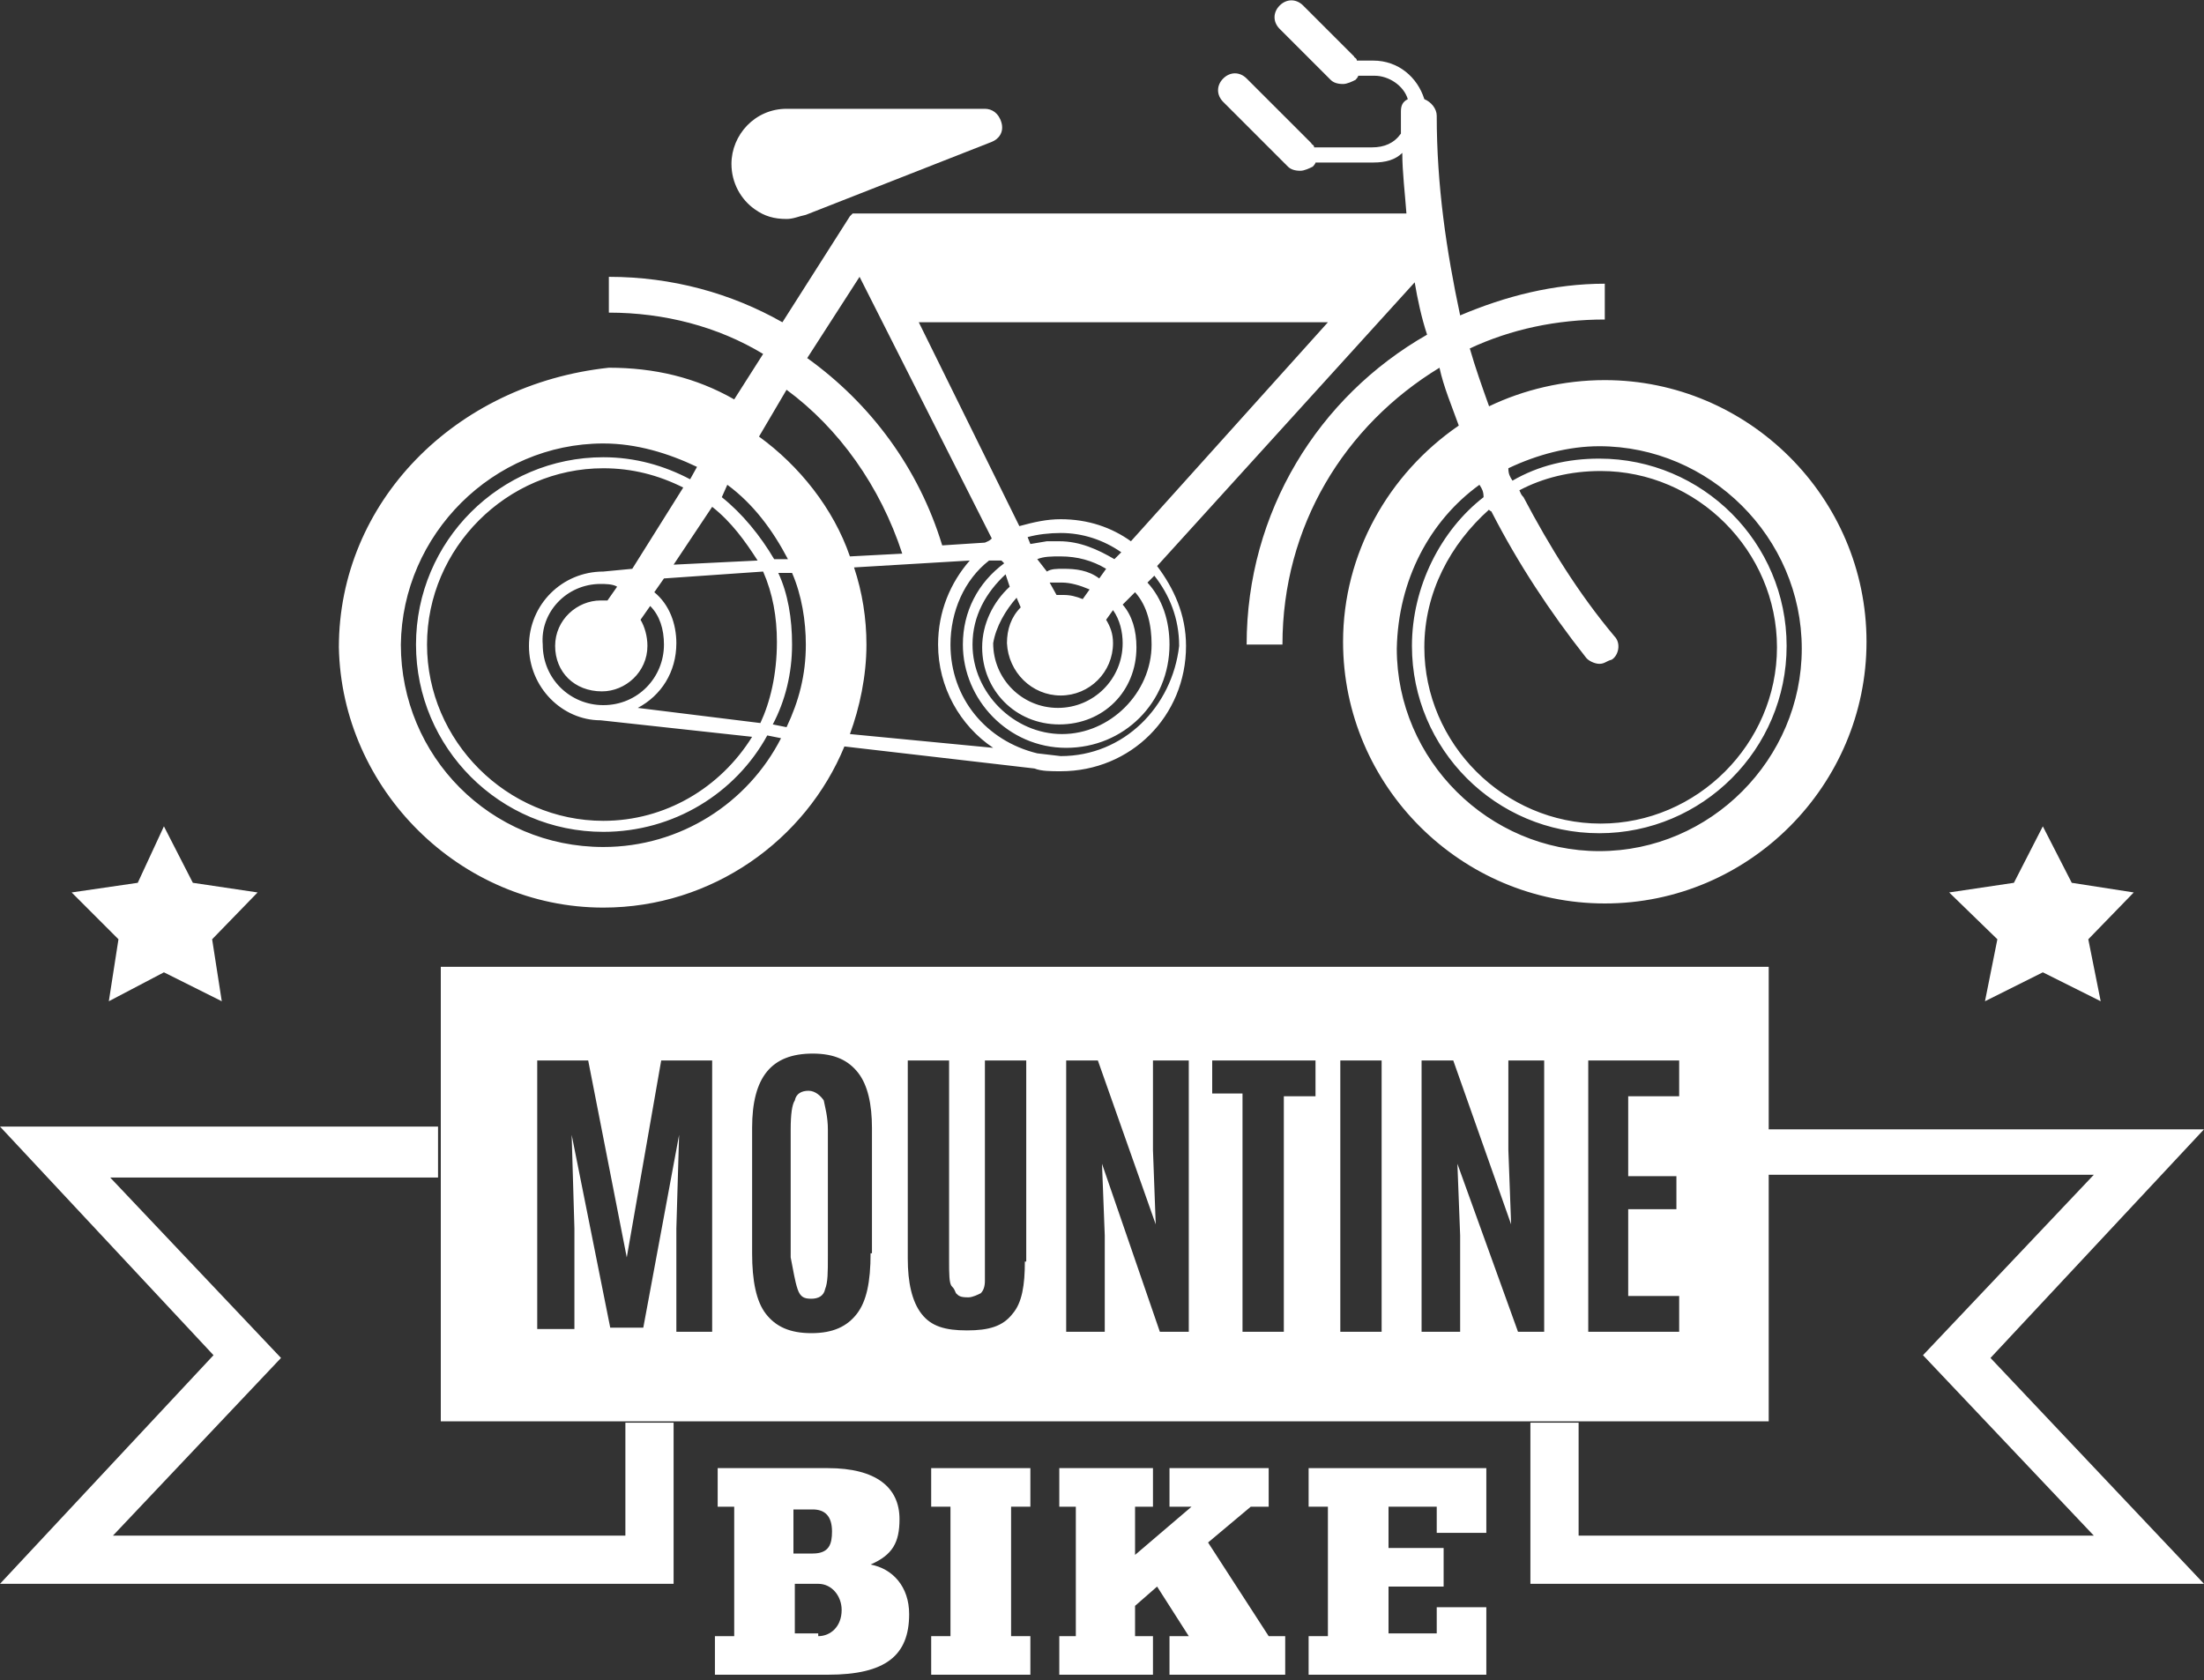
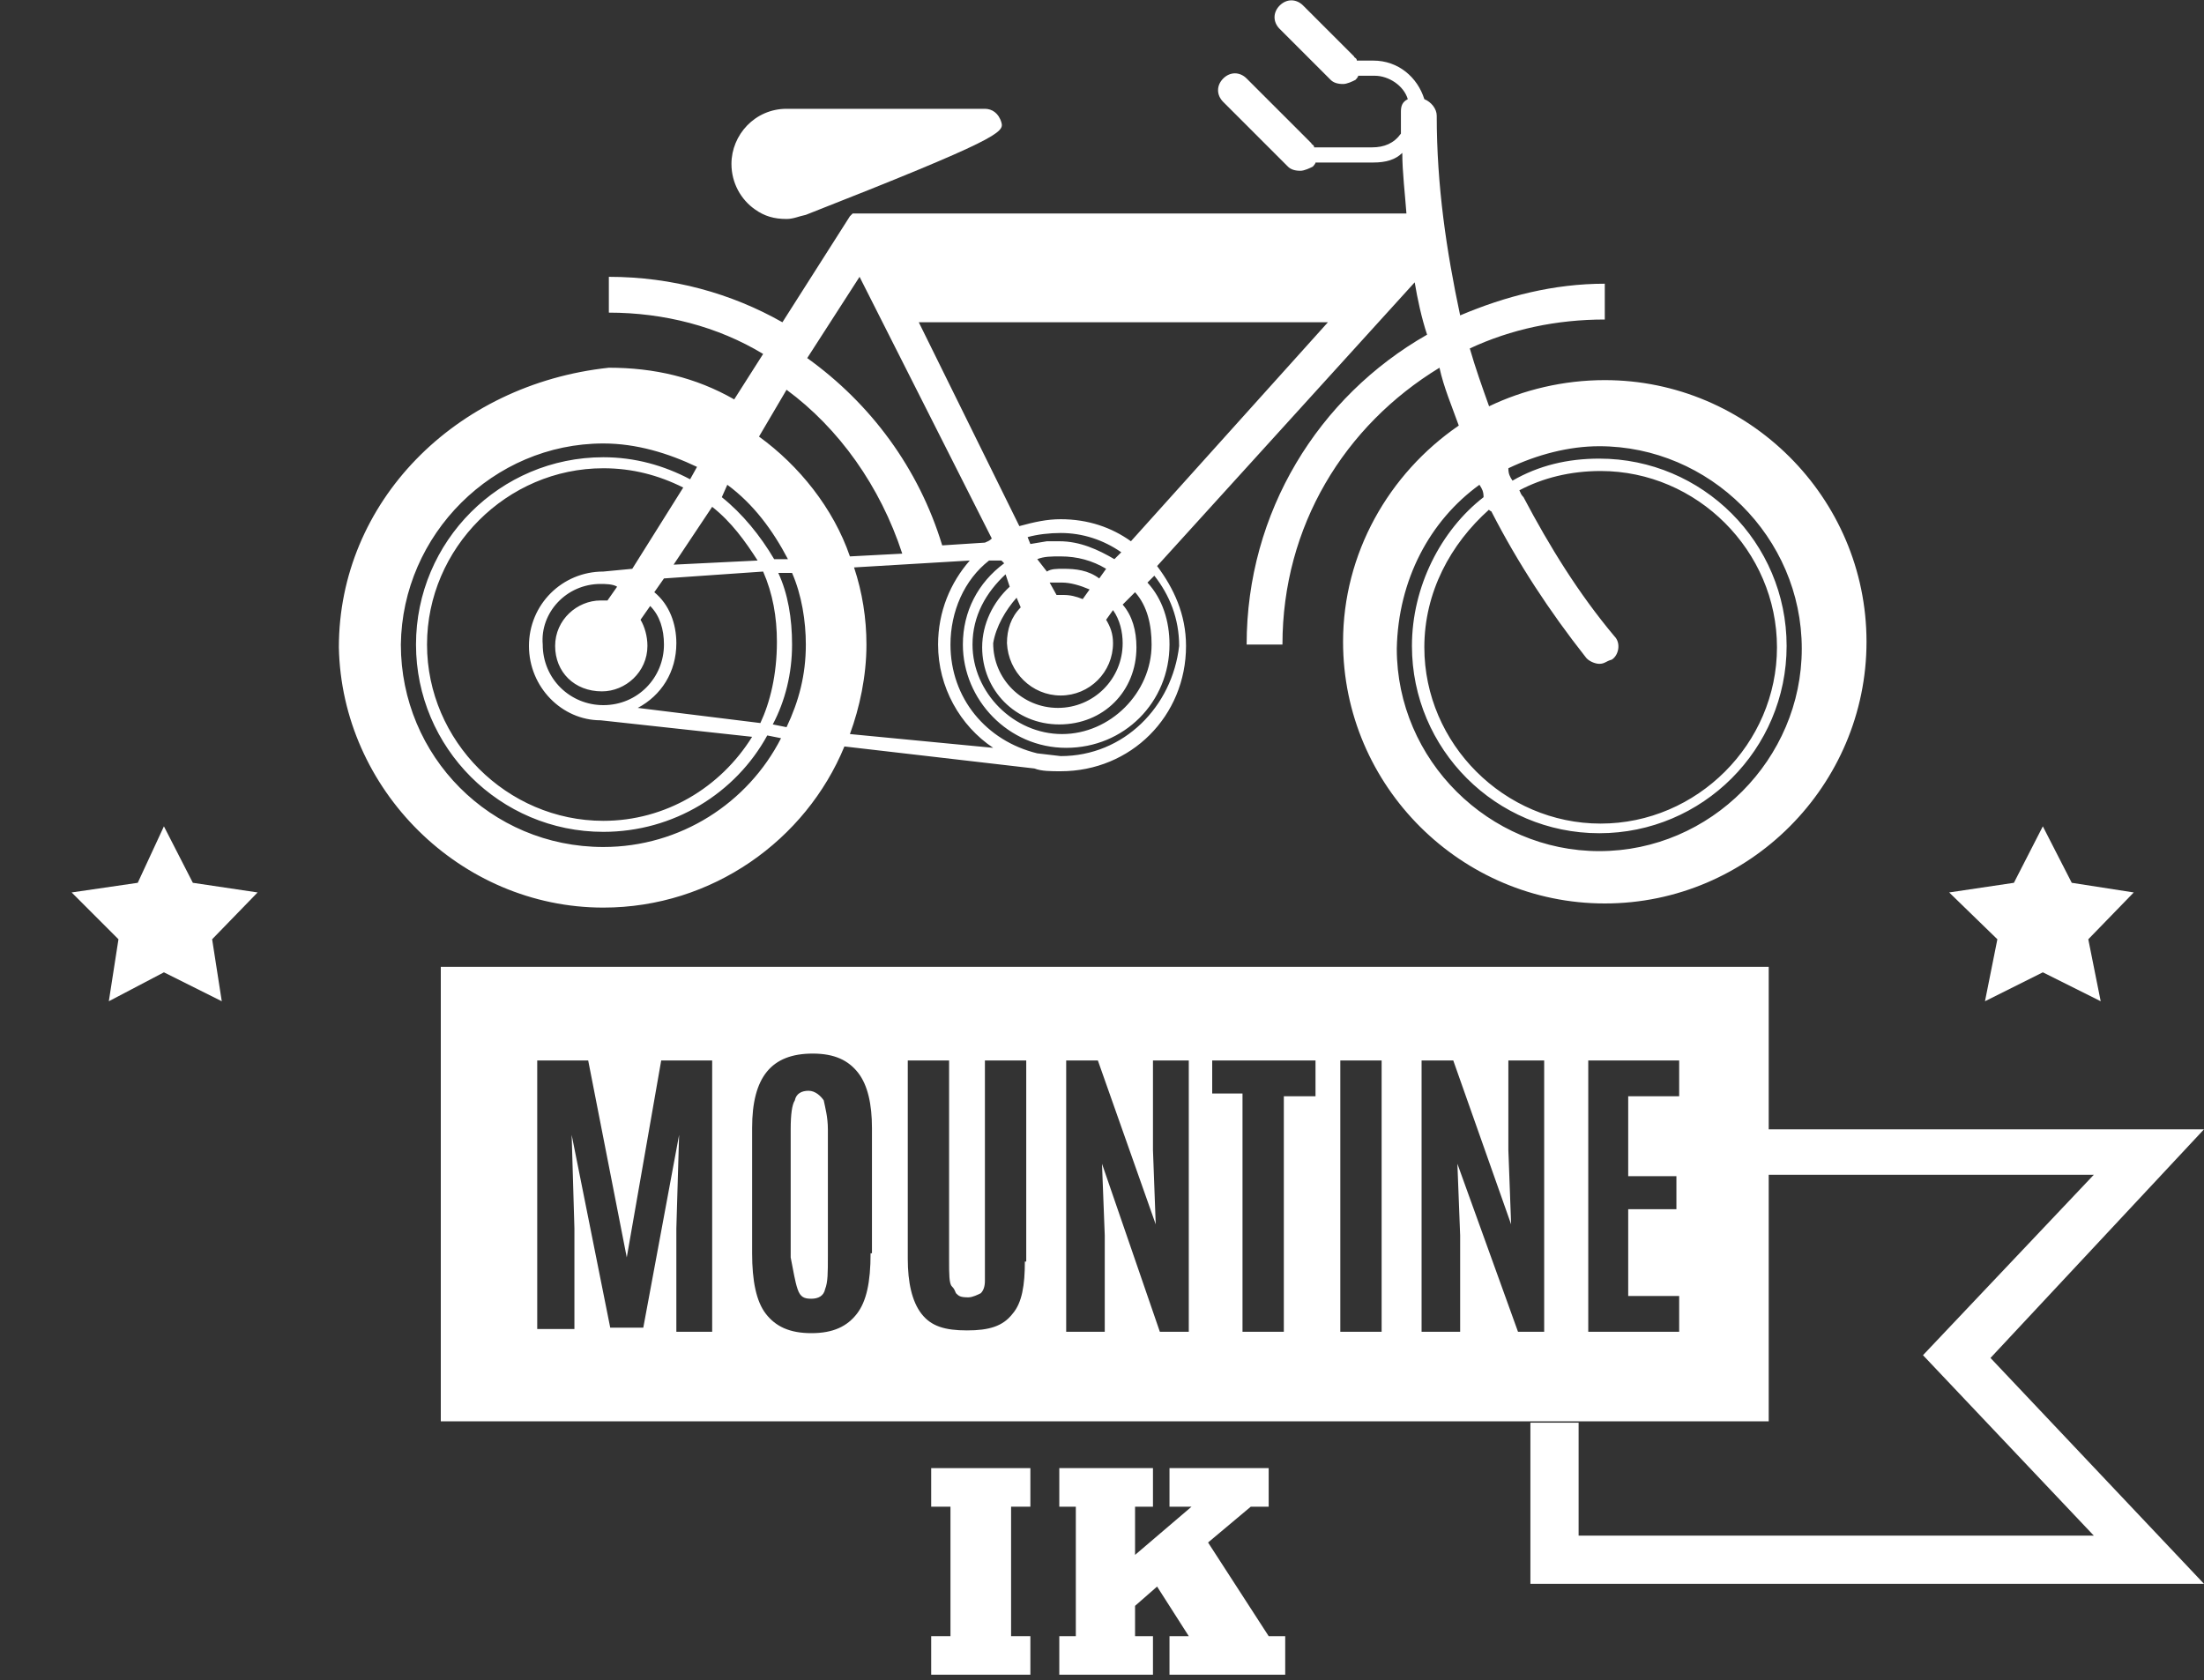
<svg xmlns="http://www.w3.org/2000/svg" width="160" height="122" viewBox="0 0 160 122" fill="none">
  <rect x="0" y="0" width="160" height="122" fill="#333333" stroke="none" />
  <path d="M58.7 79.2C58.2 79.2 57.8 79.4 57.7 79.9C57.5 80.2 57.4 80.9 57.4 82V91.3C57.6 92.3 57.7 93 57.9 93.6C58.1 94.2 58.4 94.3 58.9 94.3C59.4 94.3 59.8 94.1 59.9 93.6C60.1 93.1 60.1 92.4 60.1 91.2V82C60.1 81.1 59.9 80.4 59.8 79.9C59.6 79.6 59.2 79.2 58.7 79.2Z" fill="white" />
  <path d="M7.9 72.7L11.9 70.6L16.1 72.7L15.4 68.2L18.7 64.8L14 64.1L11.9 60L10 64.1L5.2 64.8L8.6 68.2L7.9 72.7Z" fill="white" />
  <path d="M144.1 72.7L148.3 70.6L152.5 72.7L151.6 68.2L154.9 64.8L150.4 64.1L148.3 60L146.2 64.1L141.5 64.8L145 68.2L144.1 72.7Z" fill="white" />
-   <path d="M54.8 15.2C55.5 15.7 56.2 15.9 57.1 15.9C57.6 15.9 58 15.7 58.5 15.6L72 10.3C72.5 10.1 72.9 9.6 72.7 8.9C72.5 8.2 72 7.9 71.5 7.9H57.1C54.8 7.9 53.1 9.8 53.1 11.9C53.1 13.3 53.8 14.5 54.8 15.2Z" fill="white" />
+   <path d="M54.8 15.2C55.5 15.7 56.2 15.9 57.1 15.9C57.6 15.9 58 15.7 58.5 15.6C72.5 10.1 72.9 9.6 72.7 8.9C72.5 8.2 72 7.9 71.5 7.9H57.1C54.8 7.9 53.1 9.8 53.1 11.9C53.1 13.3 53.8 14.5 54.8 15.2Z" fill="white" />
  <path d="M43.8 65.9C51.7 65.9 58.5 61 61.3 54.2L75.1 55.8C75.6 56 76.3 56 77 56C82.1 56 86.1 52 86.1 46.9C86.1 44.6 85.2 42.7 84 41.1L102.7 20.5C102.9 21.7 103.2 23.1 103.6 24.3C95.7 28.8 90.5 37.2 90.5 46.8H93.1C93.1 38.2 97.6 30.9 104.5 26.7C104.8 28.1 105.4 29.5 105.9 30.9C100.8 34.4 97.5 40.2 97.5 46.6C97.5 57.1 106.1 65.6 116.5 65.6C127 65.6 135.5 57 135.5 46.6C135.5 36.1 126.9 27.6 116.5 27.6C113.5 27.6 110.6 28.3 108.1 29.5C107.6 28.1 107.1 26.7 106.7 25.3C109.7 23.9 113 23.2 116.5 23.2V20.6C112.8 20.6 109.3 21.5 106 22.9C105 18.2 104.3 13.5 104.3 8.4C104.3 7.9 103.9 7.4 103.4 7.2C102.9 5.6 101.5 4.4 99.7 4.4H98.5C98.5 4.2 98.3 4.2 98.3 4.1L94.6 0.4C94.1 -0.1 93.4 -0.1 92.9 0.4C92.4 0.9 92.4 1.6 92.9 2.1L96.6 5.8C96.8 6 97.1 6.1 97.5 6.1C97.8 6.1 98.2 5.9 98.4 5.8C98.4 5.8 98.6 5.6 98.6 5.5H99.8C100.8 5.5 101.9 6.2 102.2 7.2C101.8 7.4 101.7 7.7 101.7 8.1C101.7 8.6 101.7 9.1 101.7 9.7C101.2 10.4 100.5 10.7 99.6 10.7H95.4C95.4 10.5 95.2 10.5 95.2 10.4L90.5 5.7C90 5.2 89.3 5.2 88.8 5.7C88.3 6.2 88.3 6.9 88.8 7.4L93.5 12.1C93.7 12.3 94 12.4 94.4 12.4C94.7 12.4 95.1 12.2 95.3 12.1C95.3 12.1 95.5 11.9 95.5 11.8H99.7C100.6 11.8 101.3 11.6 101.8 11.1C101.8 12.5 102 14.1 102.1 15.5H62.5C62.5 15.5 62.5 15.5 62.3 15.5H62.1C62.1 15.5 62.1 15.5 61.9 15.5L61.7 15.7L56.8 23.4C53.1 21.3 48.8 20.1 44.2 20.1V22.7C48.2 22.7 52.1 23.7 55.4 25.7L53.3 29C50.5 27.4 47.5 26.7 44.2 26.7C33 27.9 24.6 36.5 24.6 47C24.8 57.3 33.4 65.9 43.8 65.9ZM108.3 37.2C110.2 40.9 112.5 44.4 115.1 47.7C115.3 48 115.8 48.2 116.1 48.2C116.5 48.2 116.6 48 117 47.9C117.5 47.6 117.7 46.7 117.2 46.2C114.6 43.1 112.5 39.7 110.6 36.1C110.4 35.9 110.4 35.8 110.3 35.6C112 34.7 114 34.2 116.2 34.2C123.2 34.2 129 40 129 47C129 54 123.2 59.8 116.2 59.8C109.2 59.8 103.4 54 103.4 47C103.4 43 105.3 39.5 108.1 37C108.1 37.1 108.3 37.1 108.3 37.2ZM107.4 35.2C107.6 35.5 107.7 35.7 107.7 36.1C104.6 38.5 102.5 42.6 102.5 46.9C102.5 54.4 108.6 60.5 116.1 60.5C123.6 60.5 129.7 54.4 129.7 46.9C129.7 39.4 123.6 33.3 116.1 33.3C113.8 33.3 111.7 33.8 109.8 34.9C109.6 34.6 109.5 34.4 109.5 34C111.6 33 113.9 32.4 116.1 32.4C124.1 32.4 130.8 39 130.8 47.1C130.8 55.1 124.2 61.8 116.1 61.8C108.1 61.8 101.4 55.2 101.4 47.1C101.5 42.1 103.8 37.8 107.4 35.2ZM57.1 52.8L56.1 52.6C57 50.9 57.5 48.9 57.5 46.8C57.5 44.9 57.2 43.1 56.5 41.6H57.5C58.2 43.2 58.5 45.1 58.5 46.8C58.5 49 58 50.9 57.1 52.8ZM43.7 50.2C45.4 50.2 47 48.8 47 46.9C47 46.2 46.8 45.5 46.5 45L47.2 44C47.9 44.7 48.2 45.7 48.2 46.8C48.2 49.2 46.3 51.2 43.8 51.2C41.4 51.2 39.4 49.3 39.4 46.8C39.2 44.5 41.1 42.4 43.6 42.4C43.9 42.4 44.5 42.4 44.8 42.6L44.1 43.6C43.9 43.6 43.8 43.6 43.6 43.6C41.9 43.6 40.3 45 40.3 46.9C40.3 48.8 41.7 50.2 43.7 50.2ZM45.9 41.3L43.8 41.5C40.8 41.5 38.4 43.9 38.4 46.9C38.4 49.9 40.8 52.3 43.6 52.3L54.6 53.5C52.3 57.2 48.3 59.6 43.8 59.6C36.8 59.6 31 53.8 31 46.8C31 39.8 36.8 34 43.8 34C45.9 34 47.8 34.5 49.6 35.4L45.9 41.3ZM46.3 51.4C48 50.5 49.1 48.8 49.1 46.7C49.1 45.3 48.6 43.9 47.5 43L48.2 42L55.4 41.5C56.1 43.1 56.4 44.8 56.4 46.6C56.4 49 55.9 51 55.2 52.5L46.3 51.4ZM61.7 53.3C62.4 51.4 62.9 49.1 62.9 46.8C62.9 44.9 62.6 43 62 41.2L70.4 40.7C69 42.3 68.1 44.4 68.1 46.8C68.1 49.9 69.7 52.7 72.1 54.3L61.7 53.3ZM85.6 46.9C85.1 51.3 81.6 54.9 77 54.9L75.3 54.7C71.6 53.8 69 50.7 69 46.8C69 44.4 70 42.1 71.8 40.7H72.7L72.9 40.9C71 42.3 69.9 44.4 69.9 46.8C69.9 50.8 73.2 54.3 77.4 54.3C81.6 54.3 84.9 51 84.9 46.8C84.9 45.1 84.4 43.5 83.3 42.3L83.8 41.8C84.9 43.2 85.6 44.9 85.6 46.9ZM77 50.5C79.1 50.5 80.8 48.8 80.8 46.7C80.8 46 80.6 45.5 80.3 45L80.8 44.3C81.3 45 81.5 45.9 81.5 46.7C81.5 49.3 79.4 51.4 76.8 51.4C74.2 51.4 72.1 49.3 72.1 46.7C72.3 45.5 73 44.3 73.8 43.4L74.1 44.1C73.4 44.8 73.1 45.7 73.1 46.7C73.2 48.8 74.9 50.5 77 50.5ZM77.2 41.3C76.7 41.3 76.3 41.3 76 41.5L75.3 40.6C75.8 40.4 76.3 40.4 77 40.4C78.2 40.4 79.3 40.7 80.3 41.3L79.8 42C79 41.4 78.1 41.3 77.2 41.3ZM79.1 42.8L78.6 43.5C78.1 43.3 77.7 43.2 77.2 43.2C77 43.2 76.9 43.2 76.7 43.2L76.2 42.3C76.5 42.3 76.7 42.3 77.1 42.3C77.7 42.3 78.4 42.5 79.1 42.8ZM76.9 39.3C76.6 39.3 76.4 39.3 76 39.3L74.8 39.5L74.6 39C75.3 38.8 76.2 38.7 77 38.7C78.6 38.7 80.1 39.2 81.4 40.1L80.9 40.6C79.7 39.9 78.4 39.3 76.9 39.3ZM71.3 47C71.3 50.1 73.7 52.6 76.9 52.6C80.1 52.6 82.5 50.2 82.5 47C82.5 45.8 82.2 44.7 81.5 43.9L82.4 43C83.3 44 83.6 45.4 83.6 46.8C83.6 50.3 80.6 53.3 77.1 53.3C73.6 53.3 70.6 50.3 70.6 46.8C70.6 44.7 71.6 43 73 41.7L73.3 42.6C72.1 43.7 71.3 45.3 71.3 47ZM96.4 23.4L82.1 39.3C80.7 38.3 79 37.7 77 37.7C76 37.7 75.1 37.9 74 38.2L66.7 23.4H96.4ZM62.4 20.1L72 39.1C71.8 39.3 71.7 39.3 71.5 39.4L68.4 39.6C66.7 34 63.2 29.3 58.6 26L62.4 20.1ZM57.1 28.3C60.9 31.1 63.9 35.3 65.5 40.2L61.7 40.4C60.5 36.9 58 33.8 55.1 31.7L57.1 28.3ZM52.8 35.2C54.7 36.6 56.1 38.5 57.2 40.6H56.2C55.2 38.9 53.9 37.3 52.4 36.1L52.8 35.2ZM55 40.7L48.9 41L51.7 36.8C53.1 37.9 54.1 39.3 55 40.7ZM43.8 32.2C46.2 32.2 48.5 32.9 50.6 33.9L50.1 34.8C48.2 33.8 46.1 33.2 43.8 33.2C36.3 33.2 30.2 39.3 30.2 46.8C30.2 54.3 36.3 60.4 43.8 60.4C48.9 60.4 53.4 57.6 55.7 53.4L56.7 53.6C54.3 58.3 49.4 61.5 43.8 61.5C35.6 61.5 29.1 54.9 29.1 46.8C29.2 38.8 35.8 32.2 43.8 32.2Z" fill="white" />
  <path d="M160 82H128.4V70.2H32V103.2H128.4V85.3H152L139.6 98.4L152 111.5H114.6V103.3H111.1V115H160L144.5 98.6L160 82ZM51.7 96.7H49.1V89.2L49.3 82.4L46.7 96.4H44.3L41.5 82.4L41.7 89.2V96.5H39V77H42.7L45.5 91.3L48 77H51.7V96.7ZM63.2 91C63.2 93.1 62.9 94.5 62.2 95.4C61.5 96.3 60.5 96.8 58.9 96.8C57.3 96.8 56.3 96.3 55.6 95.4C54.9 94.5 54.6 93 54.6 91V81.9C54.6 78.2 56 76.5 59 76.5C60.6 76.5 61.6 77 62.3 77.9C63 78.8 63.3 80.2 63.3 81.9V91H63.2ZM74.4 91.6C74.4 93.3 74.2 94.6 73.5 95.4C72.8 96.3 71.8 96.6 70.2 96.6C68.6 96.6 67.6 96.3 66.9 95.4C66.2 94.5 65.9 93.1 65.9 91.4V77H68.9V91.5C68.9 92.5 68.9 93.2 69.1 93.4C69.3 93.6 69.3 93.7 69.4 93.9C69.6 94.1 69.7 94.2 70.3 94.2C70.6 94.2 71 94 71.2 93.9C71.4 93.7 71.5 93.4 71.5 93C71.5 92.6 71.5 92.1 71.5 91.6V77H74.5V91.6H74.4ZM86.3 96.7H84.2L80 84.5L80.2 89.7V96.7H77.4V77H79.7L83.9 88.9L83.7 83.5V77H86.3V96.7ZM95.5 79.6H93.2V96.7H90.2V79.4H88V77H95.5V79.6ZM100.3 96.7H97.3V77H100.3V96.7ZM112.1 96.7H110.2L105.8 84.5L106 89.7V96.7H103.2V77H105.5L109.7 88.9L109.5 83.5V77H112.1V96.7ZM121.9 79.6H118.2V85.4H121.7V87.8H118.2V94.1H121.9V96.7H115.3V77H121.9V79.6Z" fill="white" />
-   <path d="M45.4 111.5H8.2L20.4 98.6L8 85.5H31.8V81.8H0L15.5 98.4L0 115H48.9V103.3H45.4V111.5Z" fill="white" />
-   <path d="M63.2 113.6C64.8 112.9 65.3 112 65.3 110.3C65.3 108 63.6 106.6 60.1 106.6H52.1V109.4H53.3V118.8H51.9V121.6H60.1C64.3 121.6 66 120.2 66 117.2C66 115.2 64.8 113.9 63.2 113.6ZM57.6 109.6H59C59.9 109.6 60.4 110.1 60.4 111.2C60.4 112.1 60.2 112.8 59 112.8H57.6V109.6ZM59.4 118.8V118.6H57.7V115H59.4C60.4 115 61.1 115.9 61.1 116.9C61.1 118.1 60.3 118.8 59.4 118.8Z" fill="white" />
  <path d="M67.6 109.4H69V118.8H67.6V121.6H74.8V118.8H73.4V109.4H74.8V106.6H67.6V109.4Z" fill="white" />
  <path d="M87.7 112L90.8 109.4H92.1V106.6H84.9V109.4H86.5L82.4 112.9V109.4H83.7V106.6H76.9V109.4H78.1V118.8H76.9V121.6H83.7V118.8H82.4V116.6L84 115.2L86.3 118.8H84.9V121.6H93.3V118.8H92.1L87.7 112Z" fill="white" />
-   <path d="M95 109.4H96.4V118.8H95V121.6H107.9V116.7H104.3V118.6H100.8V115.2H104.8V112.4H100.8V109.4H104.3V111.3H107.9V106.6H95V109.4Z" fill="white" />
</svg>